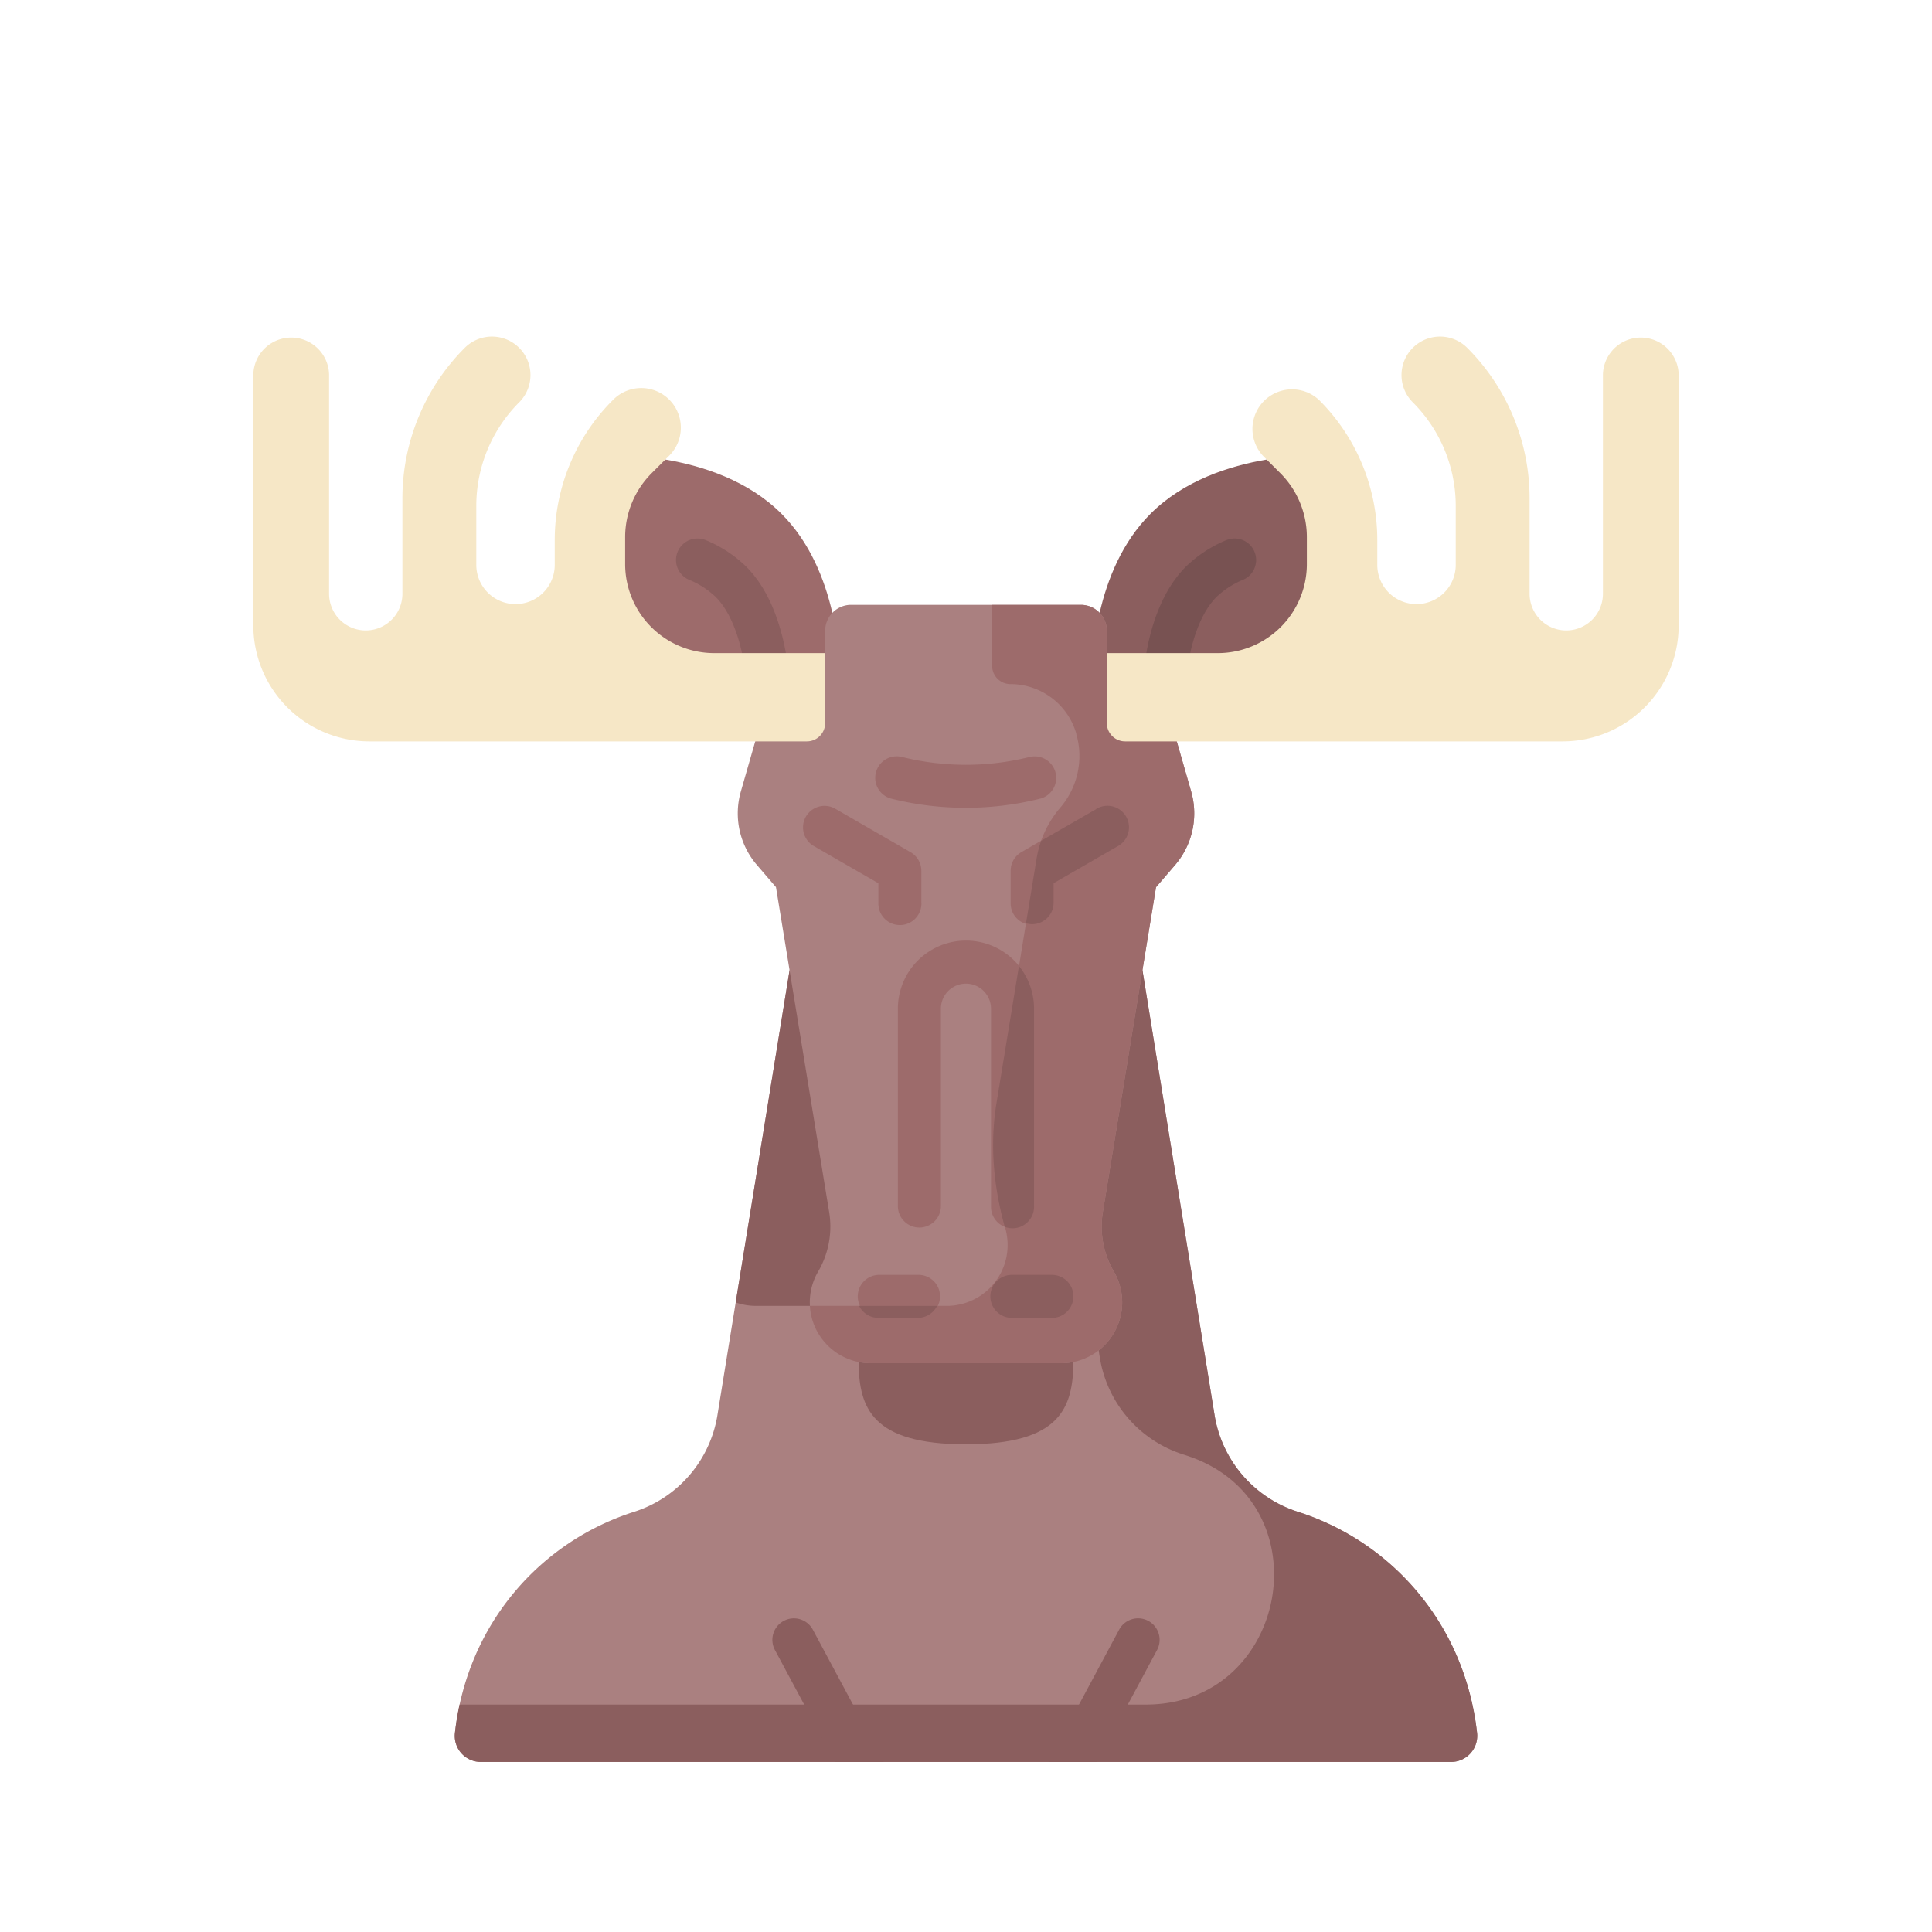
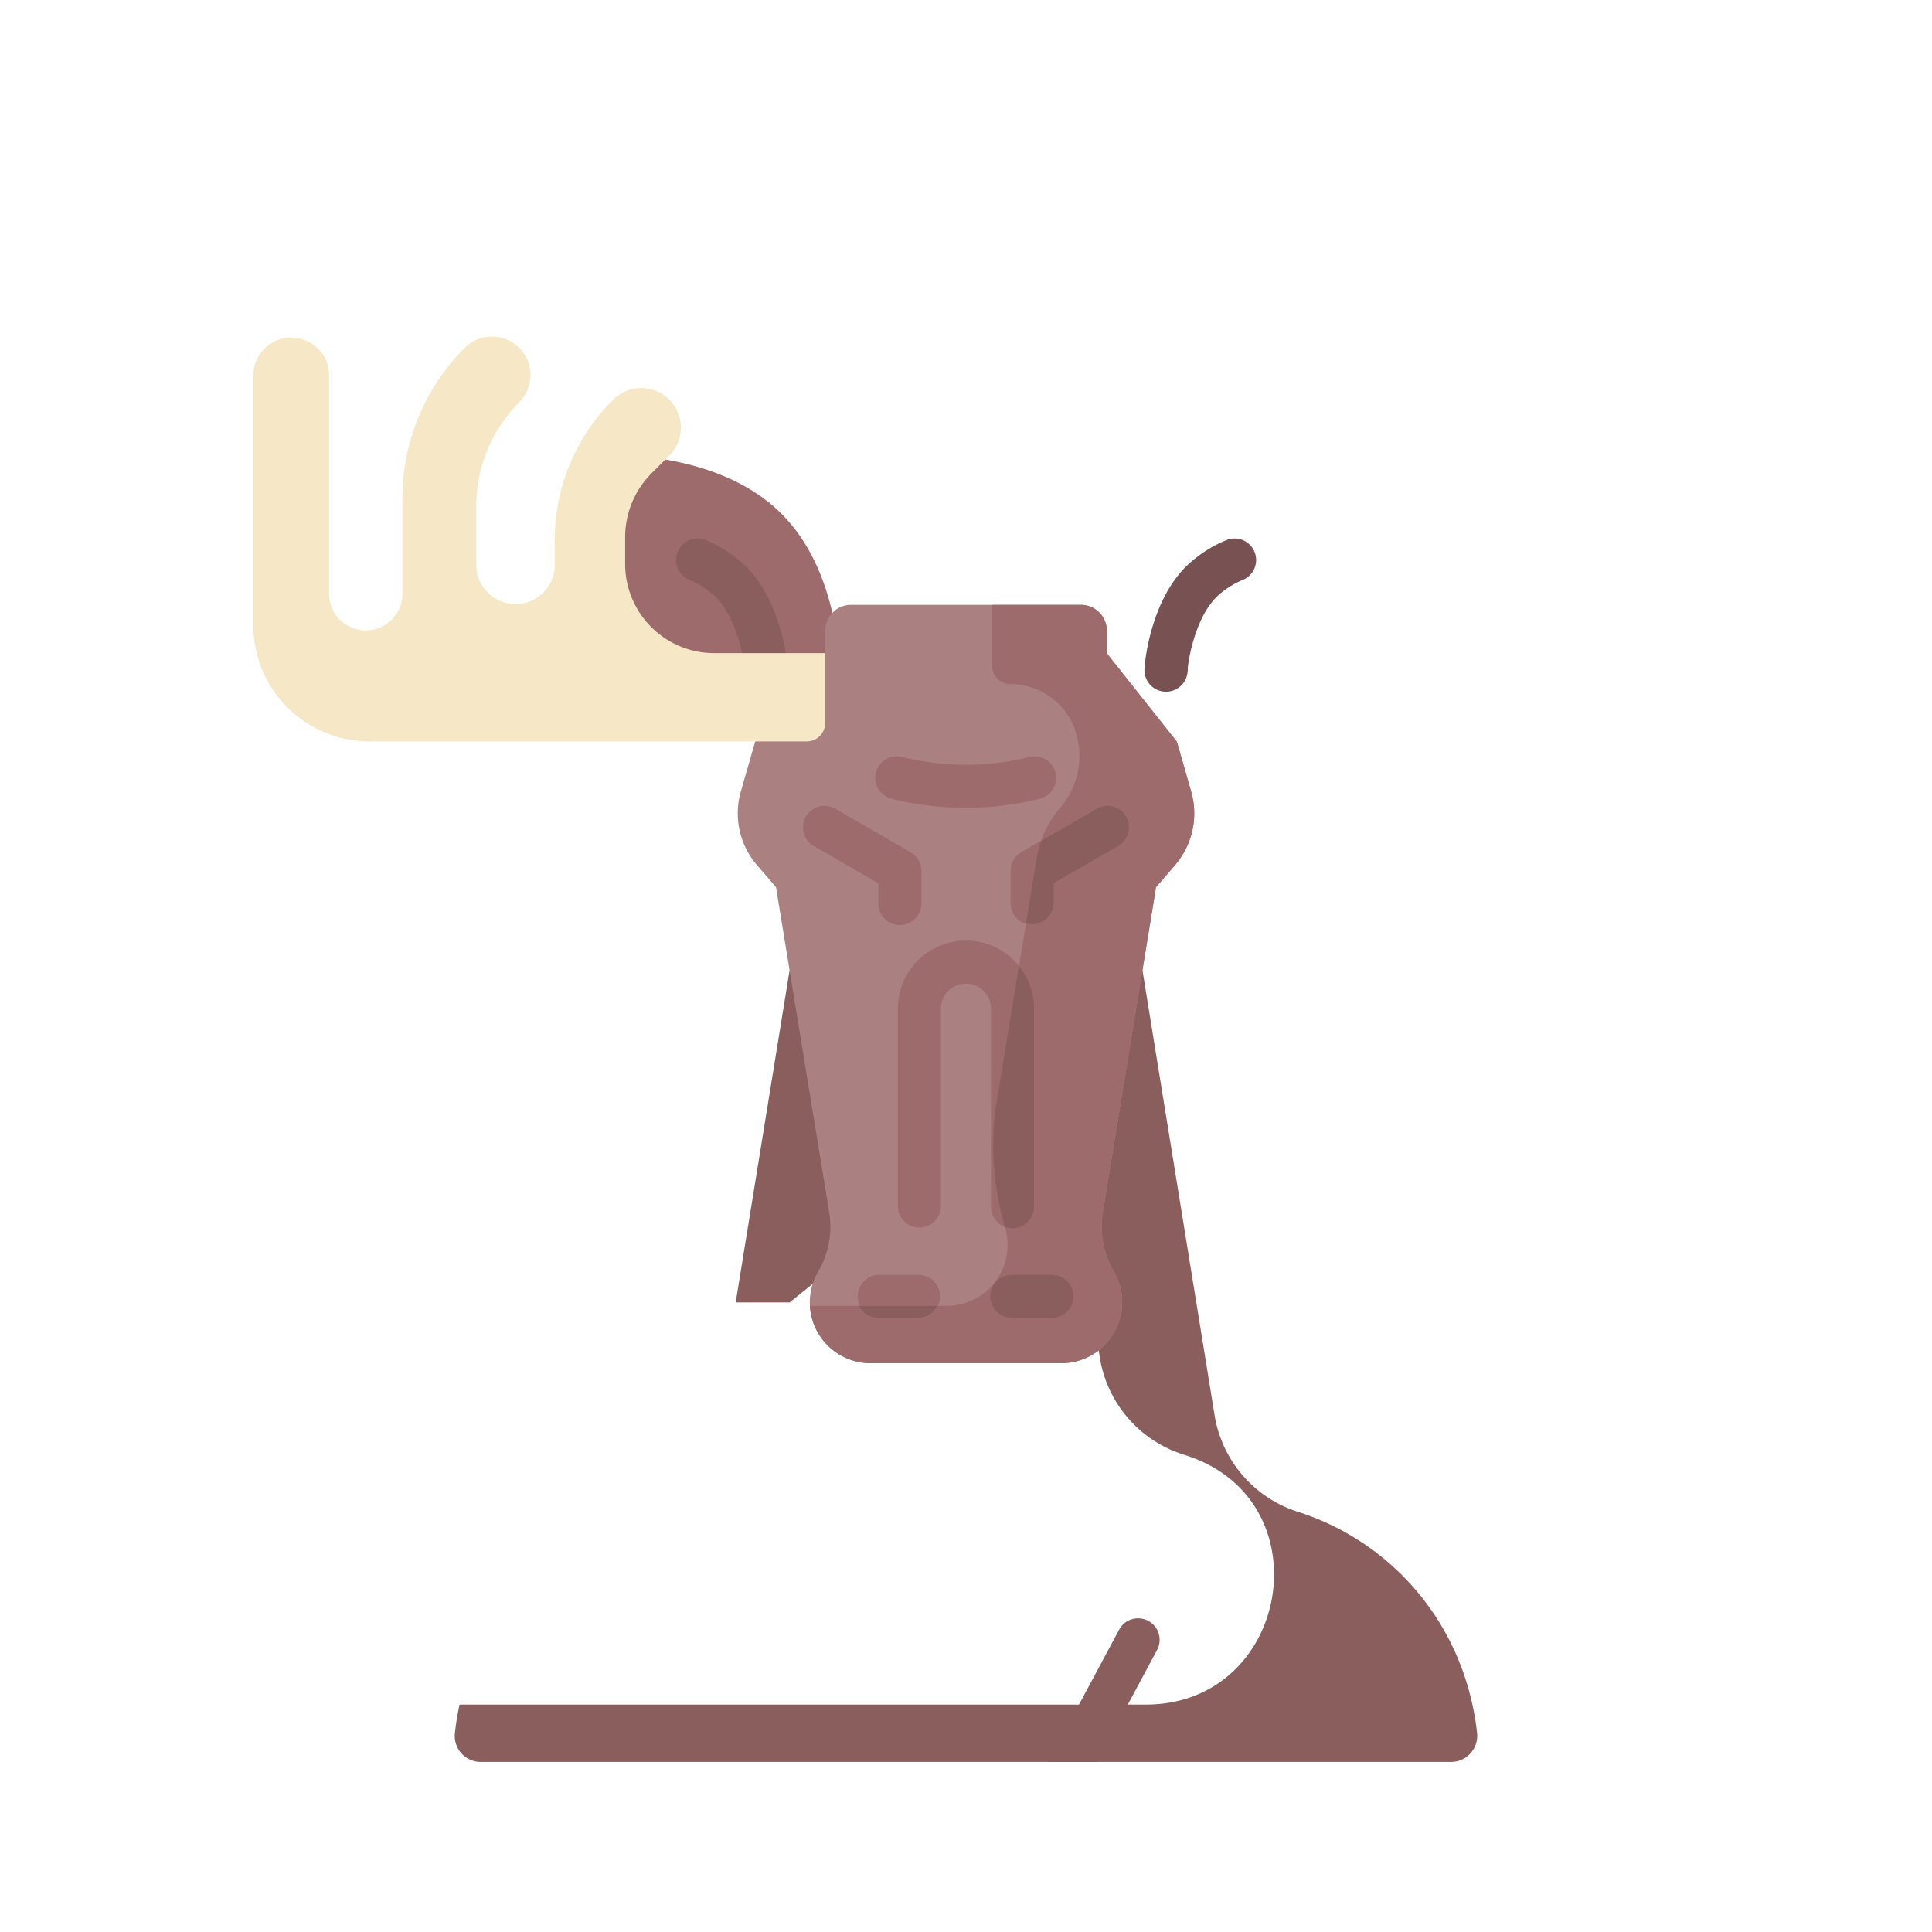
<svg xmlns="http://www.w3.org/2000/svg" viewBox="0 0 694 694">
-   <path d="M192.62,227.57l-25.87,159.6A43.81,43.81,0,0,1,137,422.08c-33.59,10.61-60.11,40-64.57,79.43A9.38,9.38,0,0,0,81.72,512H430.28a9.4,9.4,0,0,0,9.3-10.49c-4.46-39.39-31-68.82-64.57-79.43a43.81,43.81,0,0,1-29.76-34.91l-25.87-159.6Z" transform="translate(91 120.91)" fill="#aa8080" />
-   <path d="M227.64,318.77l-35-91.2L173.27,346.94a21.89,21.89,0,0,0,7.27,1.24h19.38Z" transform="translate(91 120.91)" fill="#8b5e5e" />
+   <path d="M227.64,318.77l-35-91.2L173.27,346.94h19.38Z" transform="translate(91 120.91)" fill="#8b5e5e" />
  <path d="M303.66,364.19l.38,2.38a43.82,43.82,0,0,0,29.76,34.91q1.2.38,2.37.78c48.64,16.81,35.87,89.14-15.59,89.14H74.09a97.26,97.26,0,0,0-1.69,10.29A9.33,9.33,0,0,0,81.72,512H430.28a9.4,9.4,0,0,0,9.3-10.49c-4.46-39.39-31-68.82-64.57-79.43a43.8,43.8,0,0,1-29.76-34.9L319.38,227.57l-26.2,76.53Z" transform="translate(91 120.91)" fill="#8b5e5e" />
-   <path d="M290.25,362.39h-68.5c-1.49,0-2.95,6.24-4.35,6,.22,16.42,4.66,29.51,38.6,29.51s38.38-13.09,38.6-29.51C293.2,368.63,291.74,362.39,290.25,362.39Z" transform="translate(91 120.91)" fill="#8b5e5e" />
  <path d="M121.54,58.73v55l59.73,21,29.86-13.35L208,99.25c-2.75-12-8.06-25.39-18.27-35.6-12-12-28.4-17.22-41.7-19.48Z" transform="translate(91 120.91)" fill="#9d6b6b" />
-   <path d="M390.46,58.73v55l-59.73,21-29.86-13.35L304,99.25c2.75-12,8.06-25.39,18.27-35.6,12-12,28.4-17.22,41.7-19.48Z" transform="translate(91 120.91)" fill="#8b5e5e" />
  <path d="M327.84,127.56a7.72,7.72,0,0,1-6.84-4.14c-1.18-2.25-1.06-4.14-.45-8.24a79.37,79.37,0,0,1,1.95-9.24c2.73-9.9,6.95-17.77,12.54-23.36a46,46,0,0,1,14.63-9.53,7.73,7.73,0,0,1,6.05,14.22A30.8,30.8,0,0,0,346,93.51c-7.33,7.33-9.88,21.13-10.34,25.45a8.15,8.15,0,0,1-.05,1.39,7.8,7.8,0,0,1-6.34,7.08A7.45,7.45,0,0,1,327.84,127.56Z" transform="translate(91 120.91)" fill="#785252" />
  <path d="M184.16,127.56a7.45,7.45,0,0,1-1.4-.13,7.8,7.8,0,0,1-6.34-7.08,8.12,8.12,0,0,1,0-1.39c-.46-4.32-3-18.12-10.34-25.45a30.69,30.69,0,0,0-9.75-6.24,7.73,7.73,0,0,1,6.05-14.22A46.12,46.12,0,0,1,177,82.58c5.59,5.6,9.81,13.46,12.54,23.37a77.25,77.25,0,0,1,2,9.23c.6,4.1.73,6-.45,8.24a7.77,7.77,0,0,1-6.85,4.14Z" transform="translate(91 120.91)" fill="#8b5e5e" />
  <path d="M205.41,105.68a9.33,9.33,0,0,1,9.32-9.33h82.54a9.33,9.33,0,0,1,9.33,9.33v33.16a6.57,6.57,0,0,0,6.56,6.57h18.55l5.17,18a28.43,28.43,0,0,1-5.74,26.36l-6.88,8L305.2,314.2a32.1,32.1,0,0,0,3.86,21.57,21.87,21.87,0,0,1-18.81,33h-68.5a21.87,21.87,0,0,1-18.81-33,32,32,0,0,0,3.86-21.57L187.74,197.77l-6.88-8a28.45,28.45,0,0,1-5.74-26.36l5.17-18,25.12-31.71Z" transform="translate(91 120.91)" fill="#aa8080" />
  <path d="M336.88,163.39l-5.17-18L306.59,113.7v-8a9.33,9.33,0,0,0-9.32-9.33H265.39v21.89a6.57,6.57,0,0,0,6.56,6.57,24.63,24.63,0,0,1,23.68,17.83l0,.14a28.44,28.44,0,0,1-5.74,26.37,37.82,37.82,0,0,0-8.58,18.45L267,275.52c-2.46,15-1,30.23,3.13,44.86a21.87,21.87,0,0,1-21,27.8H199.92a21.87,21.87,0,0,0,21.83,20.6h68.5a21.87,21.87,0,0,0,18.81-33,32,32,0,0,1-3.85-21.57l19.05-116.42,6.88-8a28.48,28.48,0,0,0,5.74-26.37Z" transform="translate(91 120.91)" fill="#9d6b6b" />
-   <path d="M201.1,464.71a7.73,7.73,0,1,0-13.62,7.3l21.44,40h17.53Z" transform="translate(91 120.91)" fill="#8b5e5e" />
  <path d="M303.08,512l21.44-40a7.73,7.73,0,1,0-13.62-7.3L285.55,512Z" transform="translate(91 120.91)" fill="#8b5e5e" />
  <path d="M238.67,352.49h-14.1a7.73,7.73,0,0,1,0-15.45h14.1a7.73,7.73,0,1,1,0,15.45Zm55.89-7.73a7.72,7.72,0,0,0-7.72-7.72h-14.1a7.73,7.73,0,1,0,0,15.45h14.1a7.72,7.72,0,0,0,7.72-7.73Zm-14.09-32.17V241.43a24.47,24.47,0,0,0-48.94,0v71.16a7.73,7.73,0,0,0,15.45,0V241.43a9,9,0,0,1,18,0v71.16a7.73,7.73,0,0,0,15.46,0Zm7-109.25v-7l23-13.27a7.73,7.73,0,1,0-7.73-13.38l-26.84,15.49a7.72,7.72,0,0,0-3.86,6.69v11.43a7.73,7.73,0,1,0,15.45,0Zm-47.51,0V191.91a7.72,7.72,0,0,0-3.86-6.69l-26.84-15.49a7.73,7.73,0,1,0-7.73,13.38l23,13.27v7a7.73,7.73,0,1,0,15.45,0ZM282.61,166a7.73,7.73,0,0,0-3.74-15A94.88,94.88,0,0,1,233,151a7.73,7.73,0,0,0-3.75,15,110.48,110.48,0,0,0,53.32,0Z" transform="translate(91 120.91)" fill="#9d6b6b" />
  <path d="M272.74,320.31a7.81,7.81,0,0,1-2.82-.53c-4-14.44-5.39-29.47-3-44.26l8.1-49.43a24.35,24.35,0,0,1,5.42,15.34v71.16A7.73,7.73,0,0,1,272.74,320.31Zm-48.16,32.18h14.09a7.76,7.76,0,0,0,6.94-4.31h-28A7.73,7.73,0,0,0,224.58,352.49Zm70-7.73a7.72,7.72,0,0,0-7.72-7.72h-14.1a7.73,7.73,0,1,0,0,15.45h14.1a7.72,7.72,0,0,0,7.72-7.73Zm8.17-175L283,181.11a37.67,37.67,0,0,0-1.66,6.49l-3.79,23.15a7.6,7.6,0,0,0,2.2.32,7.72,7.72,0,0,0,7.72-7.72v-7l23-13.27a7.73,7.73,0,1,0-7.73-13.38Z" transform="translate(91 120.91)" fill="#8b5e5e" />
  <path d="M0,103.72a41.7,41.7,0,0,0,41.69,41.69H198.84a6.56,6.56,0,0,0,6.56-6.56V113.7H165.56a32,32,0,0,1-32-32V72.08a32.48,32.48,0,0,1,9.51-23l6.1-6.09a14.22,14.22,0,1,0-20.1-20.11,71,71,0,0,0-20.8,50.2V82a14.09,14.09,0,1,1-28.18,0V60.84A52.65,52.65,0,0,1,95.5,23.61,13.83,13.83,0,0,0,75.94,4.05,76.46,76.46,0,0,0,53.55,58.12V92.38a13.17,13.17,0,0,1-26.34,0V13.6A13.61,13.61,0,0,0,0,13.6Z" transform="translate(91 120.91)" fill="#f6e7c6" />
-   <path d="M512,103.72a41.7,41.7,0,0,1-41.69,41.69H313.16a6.57,6.57,0,0,1-6.57-6.56V113.7h39.85a32,32,0,0,0,32-32V72.08a32.48,32.48,0,0,0-9.51-23L362.84,43a14.22,14.22,0,0,1,20.1-20.11,71,71,0,0,1,20.8,50.2V82a14.09,14.09,0,1,0,28.18,0V60.84a52.62,52.62,0,0,0-15.43-37.23A13.83,13.83,0,1,1,436.05,4.05a76.47,76.47,0,0,1,22.4,54.07V92.38a13.17,13.17,0,0,0,26.34,0V13.6a13.61,13.61,0,0,1,27.21,0Z" transform="translate(91 120.91)" fill="#f6e7c6" />
</svg>